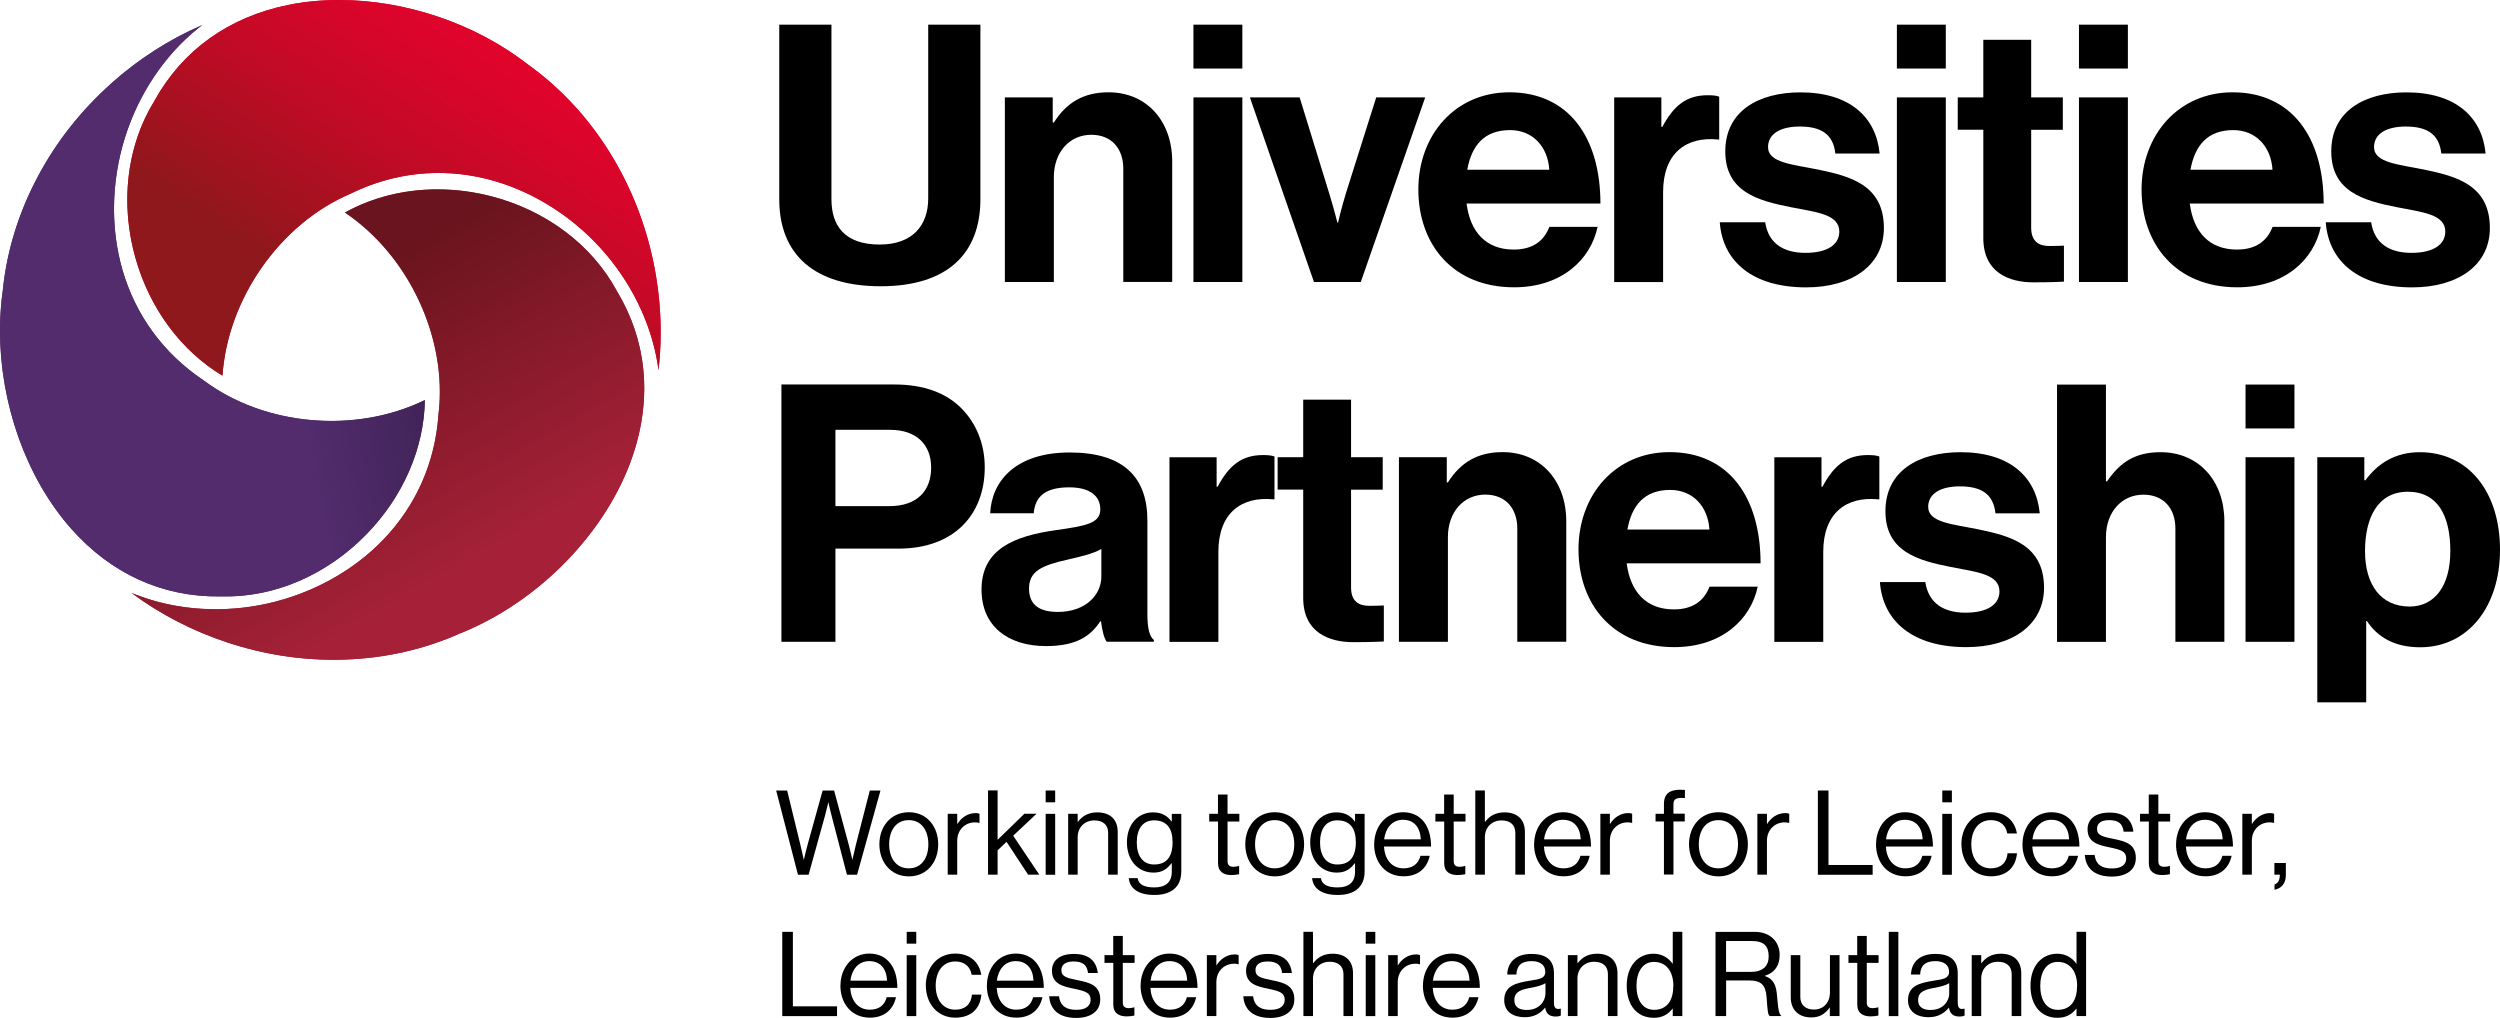
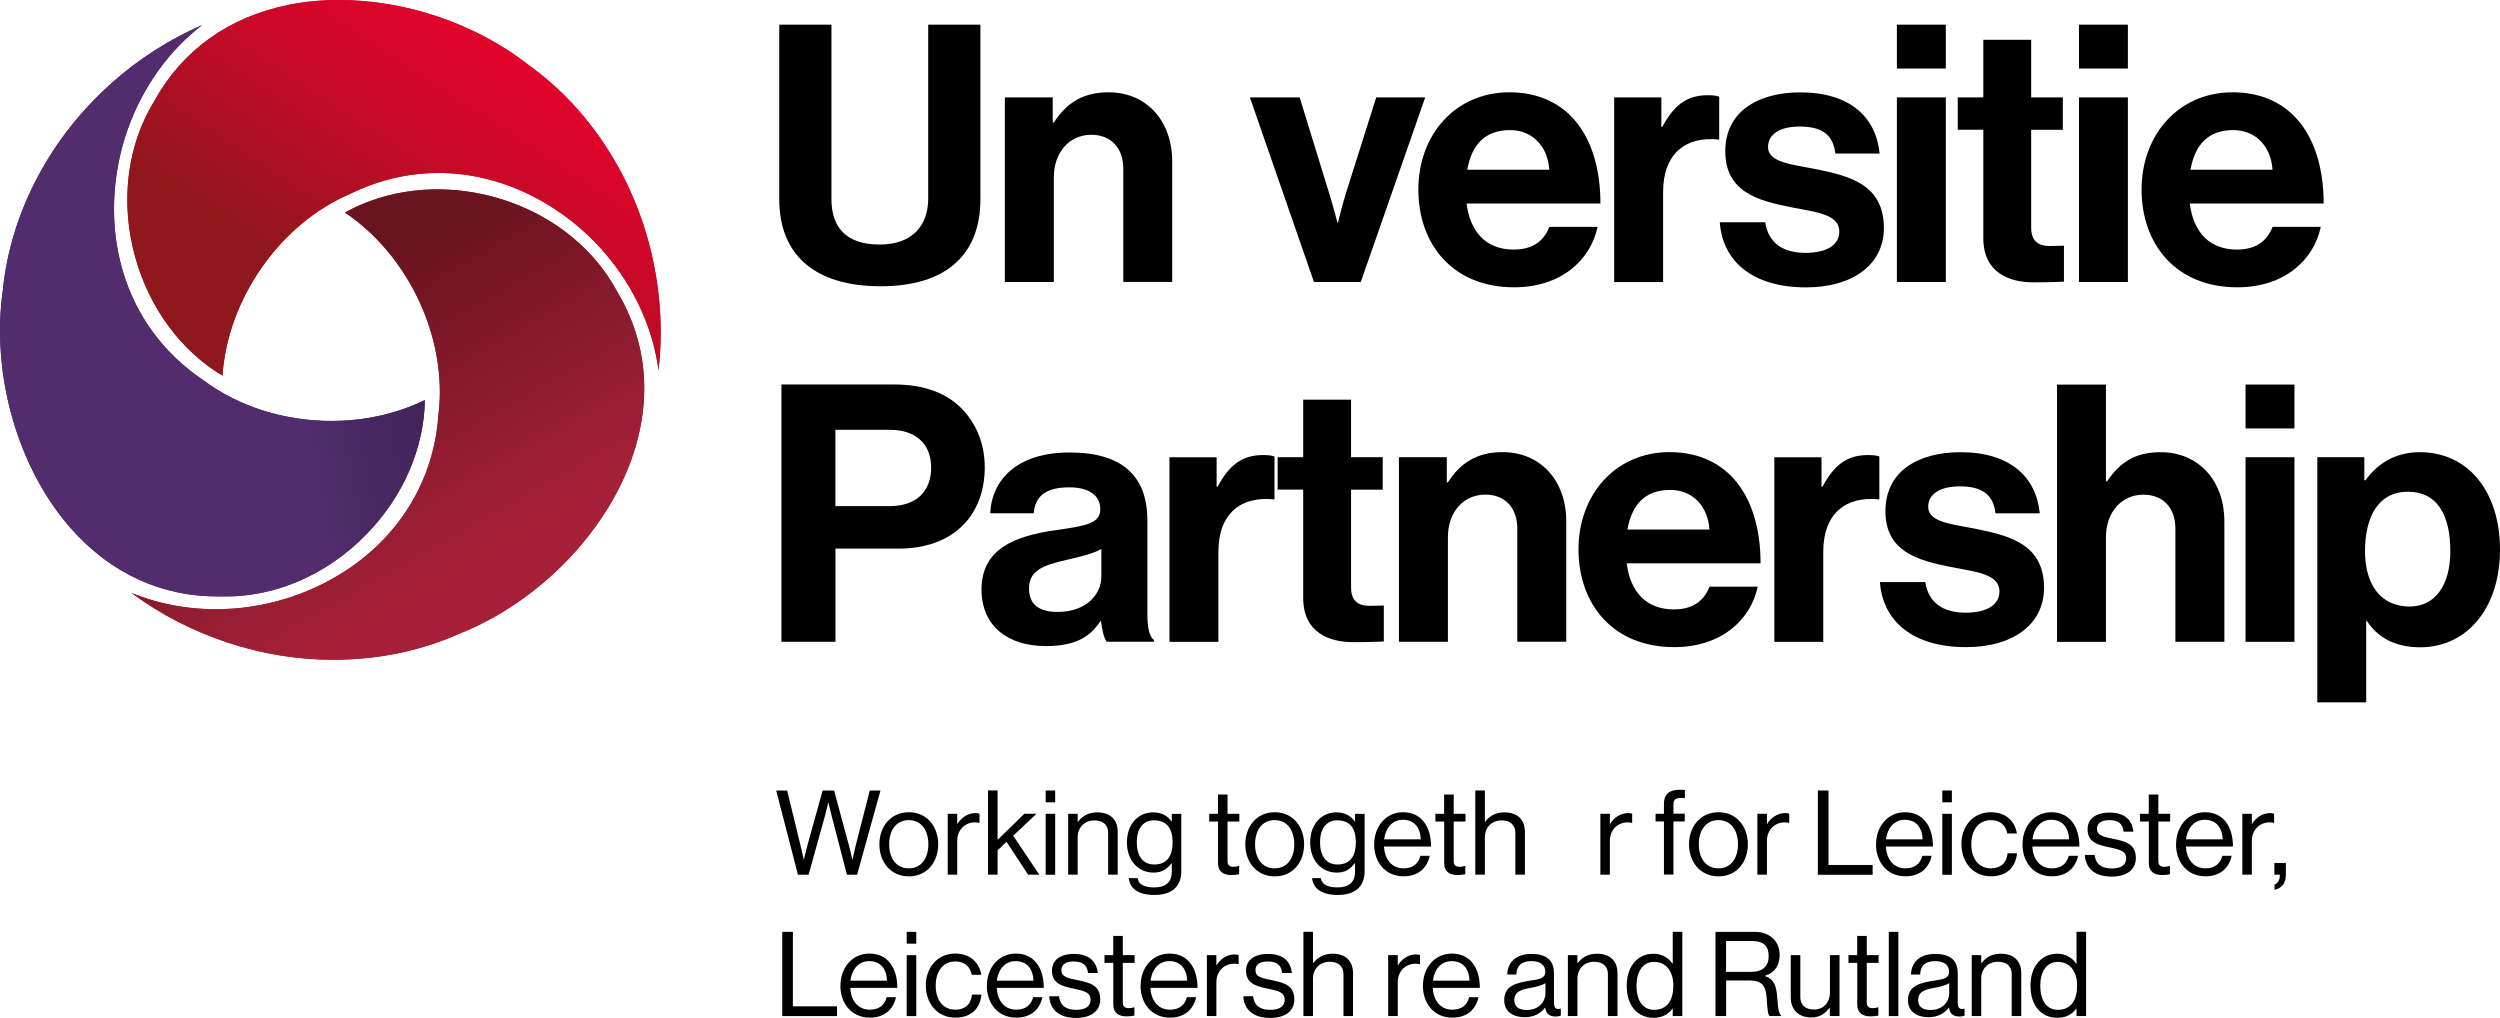
<svg xmlns="http://www.w3.org/2000/svg" id="uuid-6b689cde-174f-4de6-9404-8167f548675d" viewBox="0 0 357.81 145.67">
  <defs>
    <style>.uuid-2cdc3fb8-ed51-465e-aac8-6bdd9101c0a5{fill:none;}.uuid-f6f67d21-c6a7-4505-9dba-51b2d9e9b6a5{clip-path:url(#uuid-9d19bc71-f48c-4c11-abff-b9ca85ec2da8);}.uuid-7f35f2bf-d280-412f-9667-049ba4598e6c{fill:url(#uuid-b04e648a-6c54-4840-9e07-bd16865595e0);}.uuid-b11fb600-7f55-42d2-84a8-e92ea6ada494{clip-path:url(#uuid-67da2a6a-b0c2-49e2-b36d-df206616d1fc);}.uuid-5a8b43d1-a52c-43ea-aacd-1826568eb997{fill:#a82137;}.uuid-9e0a3f55-1967-409f-9eb4-139da097af53{fill:#e3032c;}.uuid-325d3850-1601-4e6a-b338-24daa4ccf7f5{fill:#522c6d;}.uuid-54f53ac5-93d6-4a38-bed7-d8072460a6bd{fill:url(#uuid-800b3fae-347a-481c-8fbc-f932c422d286);}.uuid-97d82d6e-a638-473d-afde-478217b645fd{clip-path:url(#uuid-0c814c1c-ccd2-4c59-9ccd-97054236854f);}.uuid-c168984d-77e6-474d-aa7b-9f52e53f8e45{fill:url(#uuid-0749cf58-b27e-4591-8aa8-396288a8fc47);}</style>
    <clipPath id="uuid-67da2a6a-b0c2-49e2-b36d-df206616d1fc">
      <path class="uuid-2cdc3fb8-ed51-465e-aac8-6bdd9101c0a5" d="m41.25.71c-8.51,1.73-15.13,6.47-19.15,13.73l-.02.04c-2.55,4.14-3.86,9.03-3.86,14.1,0,2.75.38,5.55,1.16,8.32,2.04,7.26,6.54,13.32,12.46,16.87.75-11,8.23-21.75,18.34-26.05,4.01-1.97,8.27-2.96,12.58-2.96,2.3,0,4.62.28,6.91.86,6,1.49,11.74,4.95,16.15,9.75,4.4,4.78,7.35,10.75,8.31,16.8.04.27.08.55.12.83.21-1.8.31-3.61.31-5.43,0-3.35-.35-6.71-1.04-10.05-1.18-5.64-3.28-10.92-6.27-15.71-3.08-4.95-6.96-9.14-11.53-12.45l-.03-.02C68.08,3.36,58.01,0,48.53,0c-2.49,0-4.93.23-7.29.71" />
    </clipPath>
    <linearGradient id="uuid-b04e648a-6c54-4840-9e07-bd16865595e0" x1="3540.83" y1="-4820.11" x2="3543.02" y2="-4820.11" gradientTransform="translate(-73435.18 -99967.45) scale(20.75 -20.75)" gradientUnits="userSpaceOnUse">
      <stop offset="0" stop-color="#8e181b" />
      <stop offset=".09" stop-color="#98151d" />
      <stop offset=".49" stop-color="#c00b25" />
      <stop offset=".81" stop-color="#d9052a" />
      <stop offset="1" stop-color="#e3032c" />
    </linearGradient>
    <clipPath id="uuid-9d19bc71-f48c-4c11-abff-b9ca85ec2da8">
      <path class="uuid-2cdc3fb8-ed51-465e-aac8-6bdd9101c0a5" d="m15.9,11.97c-4.29,3.83-7.82,8.3-10.47,13.28C2.68,30.4.99,35.85.41,41.46v.04C.13,43.41,0,45.36,0,47.31c0,10.4,3.73,21.05,10.16,28.33,5.63,6.37,12.86,9.72,20.93,9.72.18,0,.35,0,.53,0h.05c.23,0,.45,0,.68,0,7.27,0,14.55-3.21,20.08-8.88,5.27-5.4,8.27-12.32,8.38-19.23-4.09,2.01-8.73,2.99-13.38,2.99-6.59,0-13.21-1.98-18.35-5.85-5.69-3.82-9.69-9.29-11.57-15.83-.79-2.76-1.19-5.69-1.19-8.65,0-3.41.52-6.88,1.56-10.21,1.94-6.2,5.63-11.74,10.4-15.6.22-.17.43-.35.66-.52-4.73,2.05-9.11,4.86-13.04,8.37" />
    </clipPath>
    <linearGradient id="uuid-0749cf58-b27e-4591-8aa8-396288a8fc47" x1="4155.74" y1="-4553.15" x2="4157.92" y2="-4553.15" gradientTransform="translate(68063.37 74552.46) rotate(-180) scale(16.36 -16.36)" gradientUnits="userSpaceOnUse">
      <stop offset="0" stop-color="#2d193f" />
      <stop offset=".53" stop-color="#422459" />
      <stop offset="1" stop-color="#522c6d" />
    </linearGradient>
    <clipPath id="uuid-0c814c1c-ccd2-4c59-9ccd-97054236854f">
      <path class="uuid-2cdc3fb8-ed51-465e-aac8-6bdd9101c0a5" d="m49.36,30.42c8.24,5.53,13.57,15.7,13.59,25.63,0,1.1-.06,2.19-.2,3.28-.46,6.84-3.2,13.04-7.92,17.94-4.29,4.45-10.16,7.69-16.53,9.11-2.45.55-4.95.82-7.43.82-3.92,0-7.77-.68-11.27-2.03-.26-.1-.52-.2-.78-.31,4.14,3.07,8.77,5.46,13.77,7.11,4.96,1.63,10.05,2.46,15.16,2.46.53,0,1.05,0,1.57-.03,5.83-.19,11.4-1.46,16.55-3.76h.04c11.33-4.57,21.02-14.59,24.69-25.53,1.08-3.22,1.61-6.41,1.61-9.54,0-4.88-1.32-9.58-3.92-13.91l-.03-.04c-3.56-6.59-10.15-11.53-18.06-13.55-2.54-.65-5.09-.96-7.6-.96-4.73,0-9.29,1.13-13.24,3.32" />
    </clipPath>
    <linearGradient id="uuid-800b3fae-347a-481c-8fbc-f932c422d286" x1="3996.22" y1="-5126.41" x2="3998.4" y2="-5126.41" gradientTransform="translate(105135.48 -81882.31) rotate(90) scale(20.5 -20.5)" gradientUnits="userSpaceOnUse">
      <stop offset="0" stop-color="#69141e" />
      <stop offset=".42" stop-color="#841929" />
      <stop offset="1" stop-color="#a62137" />
    </linearGradient>
  </defs>
  <g id="uuid-08850107-86a1-40f8-96e1-626102f0f924">
    <g>
      <g>
        <path d="m111.07,113.14h1.59l1.91,7.84c.2.81.46,2.04.46,2.04h.03s.29-1.28.51-2.07l2.17-7.81h1.64l2.11,7.81c.22.81.49,2.07.49,2.07h.03s.29-1.3.47-2.04l2.01-7.84h1.53l-3.35,12.06h-1.45l-2.21-8.5c-.19-.71-.44-1.84-.44-1.84h-.03s-.25,1.13-.45,1.84l-2.36,8.5h-1.52l-3.12-12.06Z" />
        <path d="m125.86,120.84c0-2.53,1.62-4.59,4.22-4.59s4.2,2.06,4.2,4.59-1.59,4.59-4.2,4.59-4.22-2.06-4.22-4.59Zm7.01,0c0-1.92-.94-3.46-2.8-3.46s-2.81,1.53-2.81,3.46.96,3.44,2.81,3.44,2.8-1.52,2.8-3.44Z" />
        <path d="m137,117.92h.03c.52-.84,1.43-1.55,2.6-1.55.25,0,.39.03.56.1v1.31h-.05c-.2-.07-.34-.08-.61-.08-1.35,0-2.53,1.01-2.53,2.65v4.84h-1.36v-8.72h1.36v1.45Z" />
        <path d="m144.06,120.49l-1.28,1.21v3.49h-1.37v-12.06h1.37v7.07l3.83-3.73h1.74l-3.34,3.14,3.74,5.58h-1.6l-3.09-4.7Z" />
        <path d="m149.66,113.14h1.36v1.69h-1.36v-1.69Zm0,3.34h1.36v8.72h-1.36v-8.72Z" />
        <path d="m154.25,117.62h.03c.62-.83,1.5-1.35,2.76-1.35,1.82,0,2.93.99,2.93,2.8v6.12h-1.37v-6c0-1.13-.74-1.77-1.97-1.77-1.38,0-2.39.98-2.39,2.41v5.36h-1.36v-8.72h1.36v1.15Z" />
        <path d="m161.56,125.68h1.26c.14.96,1.04,1.33,2.39,1.33,1.6,0,2.5-.73,2.5-2.24v-1.23h-.03c-.64.83-1.33,1.35-2.58,1.35-2.26,0-3.81-1.8-3.81-4.32,0-2.71,1.7-4.3,3.73-4.3,1.26,0,2.07.49,2.66,1.32h.03v-1.11h1.36v8.24c0,2.29-1.52,3.37-3.83,3.37s-3.54-.91-3.69-2.41Zm6.26-5.18c0-1.91-.81-3.09-2.66-3.09-1.64,0-2.46,1.28-2.46,3.17s.86,3.15,2.48,3.15c2.01,0,2.65-1.4,2.65-3.24Z" />
        <path d="m173.06,116.47h1.26v-2.75h1.37v2.75h1.69v1.11h-1.69v5.67c0,.61.32.81.88.81.27,0,.57-.07.73-.12h.05v1.18c-.32.07-.69.12-1.1.12-1.11,0-1.92-.46-1.92-1.69v-5.97h-1.26v-1.11Z" />
        <path d="m178.23,120.84c0-2.53,1.62-4.59,4.22-4.59s4.2,2.06,4.2,4.59-1.59,4.59-4.2,4.59-4.22-2.06-4.22-4.59Zm7.01,0c0-1.92-.94-3.46-2.8-3.46s-2.81,1.53-2.81,3.46.96,3.44,2.81,3.44,2.8-1.52,2.8-3.44Z" />
        <path d="m187.79,125.68h1.26c.14.96,1.04,1.33,2.39,1.33,1.6,0,2.5-.73,2.5-2.24v-1.23h-.03c-.64.83-1.33,1.35-2.58,1.35-2.26,0-3.81-1.8-3.81-4.32,0-2.71,1.7-4.3,3.73-4.3,1.26,0,2.07.49,2.66,1.32h.03v-1.11h1.37v8.24c0,2.29-1.52,3.37-3.83,3.37s-3.54-.91-3.69-2.41Zm6.26-5.18c0-1.91-.81-3.09-2.66-3.09-1.64,0-2.46,1.28-2.46,3.17s.86,3.15,2.48,3.15c2.01,0,2.65-1.4,2.65-3.24Z" />
        <path d="m196.68,120.84c0-2.53,1.65-4.59,4.13-4.59,2.61,0,4.01,2.02,4.01,4.91h-6.74c.1,1.77,1.06,3.12,2.81,3.12,1.26,0,2.11-.61,2.41-1.79h1.33c-.41,1.87-1.77,2.93-3.74,2.93-2.66,0-4.22-2.06-4.22-4.59Zm1.43-.71h5.24c-.08-1.74-.98-2.8-2.55-2.8s-2.5,1.21-2.7,2.8Z" />
        <path d="m205.43,116.47h1.26v-2.75h1.37v2.75h1.69v1.11h-1.69v5.67c0,.61.32.81.88.81.27,0,.57-.07.73-.12h.05v1.18c-.32.07-.69.12-1.1.12-1.11,0-1.92-.46-1.92-1.69v-5.97h-1.26v-1.11Z" />
        <path d="m212.53,117.62h.03c.62-.83,1.5-1.35,2.76-1.35,1.82,0,2.93.99,2.93,2.8v6.12h-1.37v-6c0-1.13-.74-1.77-1.97-1.77-1.38,0-2.39.98-2.39,2.41v5.36h-1.37v-12.06h1.37v4.48Z" />
-         <path d="m219.57,120.84c0-2.53,1.65-4.59,4.13-4.59,2.61,0,4.01,2.02,4.01,4.91h-6.74c.1,1.77,1.06,3.12,2.81,3.12,1.26,0,2.11-.61,2.41-1.79h1.33c-.41,1.87-1.77,2.93-3.74,2.93-2.66,0-4.22-2.06-4.22-4.59Zm1.43-.71h5.24c-.08-1.74-.98-2.8-2.55-2.8s-2.5,1.21-2.7,2.8Z" />
        <path d="m230.41,117.92h.03c.52-.84,1.43-1.55,2.6-1.55.25,0,.39.03.56.1v1.31h-.05c-.2-.07-.34-.08-.61-.08-1.35,0-2.53,1.01-2.53,2.65v4.84h-1.36v-8.72h1.36v1.45Z" />
        <path d="m236.95,116.47h1.2v-1.4c0-1.5.86-2.04,2.31-2.04.29,0,.51.02.69.03v1.16c-.24-.02-.3-.02-.44-.02-.88,0-1.2.22-1.2.93v1.33h1.62v1.11h-1.62v7.6h-1.36v-7.6h-1.2v-1.11Z" />
        <path d="m241.74,120.84c0-2.53,1.62-4.59,4.22-4.59s4.2,2.06,4.2,4.59-1.59,4.59-4.2,4.59-4.22-2.06-4.22-4.59Zm7.01,0c0-1.92-.94-3.46-2.8-3.46s-2.81,1.53-2.81,3.46.96,3.44,2.81,3.44,2.8-1.52,2.8-3.44Z" />
        <path d="m252.89,117.92h.03c.52-.84,1.43-1.55,2.6-1.55.25,0,.39.03.56.1v1.31h-.05c-.2-.07-.34-.08-.61-.08-1.35,0-2.53,1.01-2.53,2.65v4.84h-1.37v-8.72h1.37v1.45Z" />
        <path d="m260.18,113.14h1.52v10.66h6.32v1.4h-7.84v-12.06Z" />
        <path d="m268.51,120.84c0-2.53,1.65-4.59,4.13-4.59,2.61,0,4.01,2.02,4.01,4.91h-6.74c.1,1.77,1.06,3.12,2.81,3.12,1.26,0,2.11-.61,2.41-1.79h1.33c-.41,1.87-1.77,2.93-3.74,2.93-2.66,0-4.22-2.06-4.22-4.59Zm1.43-.71h5.24c-.08-1.74-.98-2.8-2.55-2.8s-2.5,1.21-2.7,2.8Z" />
        <path d="m277.99,113.14h1.37v1.69h-1.37v-1.69Zm0,3.34h1.37v8.72h-1.37v-8.72Z" />
        <path d="m280.72,120.84c0-2.53,1.62-4.59,4.22-4.59,2.06,0,3.42,1.18,3.73,3.04h-1.38c-.2-1.18-1.03-1.91-2.34-1.91-1.85,0-2.81,1.53-2.81,3.46s.96,3.44,2.81,3.44c1.42,0,2.26-.81,2.38-2.16h1.35c-.19,2.09-1.55,3.3-3.73,3.3-2.6,0-4.22-2.06-4.22-4.59Z" />
        <path d="m289.47,120.84c0-2.53,1.65-4.59,4.13-4.59,2.61,0,4.01,2.02,4.01,4.91h-6.74c.1,1.77,1.06,3.12,2.81,3.12,1.26,0,2.11-.61,2.41-1.79h1.33c-.41,1.87-1.77,2.93-3.74,2.93-2.66,0-4.22-2.06-4.22-4.59Zm1.43-.71h5.24c-.08-1.74-.98-2.8-2.55-2.8s-2.5,1.21-2.7,2.8Z" />
        <path d="m298.39,122.36h1.4c.19,1.52,1.2,1.94,2.5,1.94,1.43,0,2.02-.62,2.02-1.43,0-.98-.67-1.23-2.28-1.57-1.72-.35-3.25-.71-3.25-2.61,0-1.45,1.11-2.39,3.14-2.39,2.16,0,3.22,1.03,3.42,2.73h-1.4c-.13-1.15-.76-1.65-2.06-1.65s-1.75.56-1.75,1.25c0,.94.84,1.13,2.34,1.43,1.75.35,3.22.74,3.22,2.75,0,1.75-1.43,2.65-3.44,2.65-2.39,0-3.73-1.13-3.86-3.08Z" />
        <path d="m306.28,116.47h1.26v-2.75h1.37v2.75h1.69v1.11h-1.69v5.67c0,.61.32.81.88.81.27,0,.57-.07.73-.12h.05v1.18c-.32.07-.69.12-1.1.12-1.11,0-1.92-.46-1.92-1.69v-5.97h-1.26v-1.11Z" />
        <path d="m311.45,120.84c0-2.53,1.65-4.59,4.13-4.59,2.61,0,4.01,2.02,4.01,4.91h-6.74c.1,1.77,1.06,3.12,2.81,3.12,1.26,0,2.11-.61,2.41-1.79h1.33c-.41,1.87-1.77,2.93-3.74,2.93-2.66,0-4.22-2.06-4.22-4.59Zm1.43-.71h5.24c-.08-1.74-.98-2.8-2.55-2.8s-2.5,1.21-2.7,2.8Z" />
        <path d="m322.29,117.92h.03c.52-.84,1.43-1.55,2.6-1.55.25,0,.39.03.56.1v1.31h-.05c-.2-.07-.34-.08-.61-.08-1.35,0-2.53,1.01-2.53,2.65v4.84h-1.36v-8.72h1.36v1.45Z" />
        <path d="m325.54,126.59c.37-.13.76-.45.76-1.4h-.78v-1.67h1.64v1.72c0,1.23-.66,1.92-1.62,2.11v-.76Z" />
      </g>
      <g>
        <path d="m111.96,133.37h1.52v10.66h6.32v1.4h-7.84v-12.06Z" />
        <path d="m120.29,141.07c0-2.53,1.65-4.59,4.13-4.59,2.61,0,4.01,2.02,4.01,4.91h-6.74c.1,1.77,1.06,3.12,2.81,3.12,1.26,0,2.11-.61,2.41-1.79h1.33c-.41,1.87-1.77,2.93-3.74,2.93-2.66,0-4.22-2.06-4.22-4.59Zm1.43-.71h5.24c-.08-1.74-.98-2.8-2.55-2.8s-2.5,1.21-2.7,2.8Z" />
        <path d="m129.77,133.37h1.37v1.69h-1.37v-1.69Zm0,3.34h1.37v8.72h-1.37v-8.72Z" />
        <path d="m132.5,141.07c0-2.53,1.62-4.59,4.22-4.59,2.06,0,3.42,1.18,3.73,3.04h-1.38c-.2-1.18-1.03-1.91-2.34-1.91-1.85,0-2.81,1.53-2.81,3.46s.96,3.44,2.81,3.44c1.42,0,2.26-.81,2.38-2.16h1.35c-.19,2.09-1.55,3.3-3.73,3.3-2.6,0-4.22-2.06-4.22-4.59Z" />
        <path d="m141.25,141.07c0-2.53,1.65-4.59,4.13-4.59,2.61,0,4.01,2.02,4.01,4.91h-6.74c.1,1.77,1.06,3.12,2.81,3.12,1.26,0,2.11-.61,2.41-1.79h1.33c-.41,1.87-1.77,2.93-3.74,2.93-2.66,0-4.22-2.06-4.22-4.59Zm1.43-.71h5.24c-.08-1.74-.98-2.8-2.55-2.8s-2.5,1.21-2.7,2.8Z" />
        <path d="m150.17,142.59h1.4c.19,1.52,1.2,1.94,2.5,1.94,1.43,0,2.02-.62,2.02-1.43,0-.98-.67-1.23-2.28-1.57-1.72-.35-3.25-.71-3.25-2.61,0-1.45,1.11-2.39,3.14-2.39,2.16,0,3.22,1.03,3.42,2.73h-1.4c-.13-1.15-.76-1.65-2.06-1.65s-1.75.56-1.75,1.25c0,.94.84,1.13,2.34,1.43,1.75.35,3.22.74,3.22,2.75,0,1.75-1.43,2.65-3.44,2.65-2.39,0-3.73-1.13-3.86-3.08Z" />
        <path d="m158.07,136.7h1.26v-2.75h1.37v2.75h1.69v1.11h-1.69v5.67c0,.61.32.81.88.81.27,0,.57-.07.73-.12h.05v1.18c-.32.07-.69.12-1.1.12-1.11,0-1.92-.46-1.92-1.69v-5.97h-1.26v-1.11Z" />
        <path d="m163.25,141.07c0-2.53,1.65-4.59,4.13-4.59,2.61,0,4.01,2.02,4.01,4.91h-6.74c.1,1.77,1.06,3.12,2.81,3.12,1.26,0,2.11-.61,2.41-1.79h1.33c-.41,1.87-1.77,2.93-3.74,2.93-2.66,0-4.22-2.06-4.22-4.59Zm1.43-.71h5.24c-.08-1.74-.98-2.8-2.55-2.8s-2.5,1.21-2.7,2.8Z" />
        <path d="m174.09,138.15h.03c.52-.84,1.43-1.55,2.6-1.55.25,0,.39.03.56.1v1.31h-.05c-.2-.07-.34-.08-.61-.08-1.35,0-2.53,1.01-2.53,2.65v4.84h-1.36v-8.72h1.36v1.45Z" />
        <path d="m177.95,142.59h1.4c.19,1.52,1.2,1.94,2.5,1.94,1.43,0,2.02-.62,2.02-1.43,0-.98-.67-1.23-2.28-1.57-1.72-.35-3.25-.71-3.25-2.61,0-1.45,1.11-2.39,3.14-2.39,2.16,0,3.22,1.03,3.42,2.73h-1.4c-.13-1.15-.76-1.65-2.06-1.65s-1.75.56-1.75,1.25c0,.94.84,1.13,2.34,1.43,1.75.35,3.22.74,3.22,2.75,0,1.75-1.43,2.65-3.44,2.65-2.39,0-3.73-1.13-3.86-3.08Z" />
        <path d="m187.93,137.85h.03c.62-.83,1.5-1.35,2.76-1.35,1.82,0,2.93.99,2.93,2.8v6.12h-1.37v-6c0-1.13-.74-1.77-1.97-1.77-1.38,0-2.39.98-2.39,2.41v5.36h-1.37v-12.06h1.37v4.48Z" />
-         <path d="m195.47,133.37h1.37v1.69h-1.37v-1.69Zm0,3.34h1.37v8.72h-1.37v-8.72Z" />
        <path d="m200.05,138.15h.03c.52-.84,1.43-1.55,2.6-1.55.25,0,.39.03.56.1v1.31h-.05c-.2-.07-.34-.08-.61-.08-1.35,0-2.53,1.01-2.53,2.65v4.84h-1.37v-8.72h1.37v1.45Z" />
        <path d="m203.66,141.07c0-2.53,1.65-4.59,4.13-4.59,2.61,0,4.01,2.02,4.01,4.91h-6.74c.1,1.77,1.06,3.12,2.81,3.12,1.26,0,2.11-.61,2.41-1.79h1.33c-.41,1.87-1.77,2.93-3.74,2.93-2.66,0-4.22-2.06-4.22-4.59Zm1.43-.71h5.24c-.08-1.74-.98-2.8-2.55-2.8s-2.5,1.21-2.7,2.8Z" />
        <path d="m221.16,144.21h-.02c-.52.67-1.42,1.38-2.9,1.38-1.65,0-2.95-.78-2.95-2.43,0-2.06,1.62-2.48,3.79-2.82,1.23-.19,2.09-.3,2.09-1.25s-.71-1.53-1.96-1.53c-1.42,0-2.13.61-2.18,1.92h-1.31c.05-1.69,1.16-2.95,3.47-2.95,1.85,0,3.22.69,3.22,2.76v4.15c0,.71.17,1.1.93.93h.05v.99c-.17.07-.39.13-.74.13-.89,0-1.37-.4-1.5-1.3Zm.03-2.01v-1.48c-.46.29-1.25.51-1.99.64-1.37.25-2.46.49-2.46,1.77,0,1.16.91,1.42,1.8,1.42,1.82,0,2.65-1.33,2.65-2.34Z" />
        <path d="m225.78,137.85h.03c.62-.83,1.5-1.35,2.76-1.35,1.82,0,2.93.99,2.93,2.8v6.12h-1.37v-6c0-1.13-.74-1.77-1.97-1.77-1.38,0-2.39.98-2.39,2.41v5.36h-1.37v-8.72h1.37v1.15Z" />
        <path d="m232.82,141.09c0-2.9,1.67-4.59,3.83-4.59,1.23,0,2.17.61,2.73,1.43h.03v-4.57h1.37v12.06h-1.37v-1.06h-.03c-.66.84-1.47,1.31-2.7,1.31-2.38,0-3.86-1.79-3.86-4.59Zm6.68.02c0-2.02-.98-3.44-2.78-3.44-1.65,0-2.5,1.48-2.5,3.44s.84,3.42,2.51,3.42c1.94,0,2.76-1.45,2.76-3.42Z" />
        <path d="m245.52,133.37h5.63c2.12,0,3.56,1.33,3.56,3.3,0,1.47-.64,2.51-2.09,2.98v.05c1.23.44,1.62,1.28,1.74,3.07.14,1.94.34,2.43.56,2.58v.07h-1.64c-.25-.22-.3-.67-.44-2.7-.12-1.77-.83-2.39-2.44-2.39h-3.35v5.09h-1.52v-12.06Zm1.52,5.73h3.57c1.69,0,2.53-.84,2.53-2.21,0-1.47-.67-2.21-2.44-2.21h-3.66v4.42Z" />
        <path d="m261.89,145.42v-1.2h-.03c-.62.84-1.36,1.4-2.63,1.4-1.79,0-2.93-1.08-2.93-2.88v-6.04h1.37v6c0,1.13.73,1.79,1.96,1.79,1.38,0,2.28-1.04,2.28-2.43v-5.36h1.37v8.72h-1.37Z" />
        <path d="m264.55,136.7h1.26v-2.75h1.37v2.75h1.69v1.11h-1.69v5.67c0,.61.32.81.88.81.27,0,.57-.07.73-.12h.05v1.18c-.32.07-.69.12-1.1.12-1.11,0-1.92-.46-1.92-1.69v-5.97h-1.26v-1.11Z" />
        <path d="m270.33,133.37h1.37v12.06h-1.37v-12.06Z" />
        <path d="m278.95,144.21h-.02c-.52.67-1.42,1.38-2.9,1.38-1.65,0-2.95-.78-2.95-2.43,0-2.06,1.62-2.48,3.79-2.82,1.23-.19,2.09-.3,2.09-1.25s-.71-1.53-1.96-1.53c-1.42,0-2.13.61-2.18,1.92h-1.31c.05-1.69,1.16-2.95,3.47-2.95,1.85,0,3.22.69,3.22,2.76v4.15c0,.71.17,1.1.93.93h.05v.99c-.17.07-.39.13-.74.13-.89,0-1.37-.4-1.5-1.3Zm.03-2.01v-1.48c-.46.29-1.25.51-1.99.64-1.37.25-2.46.49-2.46,1.77,0,1.16.91,1.42,1.8,1.42,1.82,0,2.65-1.33,2.65-2.34Z" />
        <path d="m283.57,137.85h.03c.62-.83,1.5-1.35,2.76-1.35,1.82,0,2.93.99,2.93,2.8v6.12h-1.37v-6c0-1.13-.74-1.77-1.97-1.77-1.38,0-2.39.98-2.39,2.41v5.36h-1.36v-8.72h1.36v1.15Z" />
        <path d="m290.61,141.09c0-2.9,1.67-4.59,3.83-4.59,1.23,0,2.17.61,2.73,1.43h.03v-4.57h1.37v12.06h-1.37v-1.06h-.03c-.66.84-1.47,1.31-2.7,1.31-2.38,0-3.86-1.79-3.86-4.59Zm6.68.02c0-2.02-.98-3.44-2.78-3.44-1.65,0-2.5,1.48-2.5,3.44s.84,3.42,2.51,3.42c1.94,0,2.76-1.45,2.76-3.42Z" />
      </g>
      <g>
        <path d="m111.53,28.51V3.53h7.47v24.98c0,3.81,1.9,6.49,6.9,6.49,4.74,0,6.95-2.78,6.95-6.59V3.53h7.47v24.98c0,7.88-4.84,12.46-14.27,12.46s-14.52-4.48-14.52-12.46" />
        <path d="m150.67,17.54h.16c1.8-2.83,4.22-4.33,7.83-4.33,5.46,0,9.11,4.12,9.11,9.89v17.25h-7v-16.22c0-2.83-1.65-4.84-4.58-4.84-3.09,0-5.36,2.47-5.36,6.08v14.99h-7.01V13.94h6.85v3.61Z" />
      </g>
-       <path d="m170.81,13.94h7v26.42h-7V13.94Zm0-10.41h7v6.28h-7V3.53Z" />
      <g>
        <path d="m178.9,13.94h7.11l4.22,13.7c.77,2.52,1.18,4.22,1.18,4.22h.1s.36-1.7,1.13-4.22l4.33-13.7h7.01l-9.22,26.42h-6.7l-9.17-26.42Z" />
        <path d="m210,24.29h11.74c-.21-3.35-2.42-5.67-5.61-5.67-3.71,0-5.51,2.22-6.13,5.67m-7,2.83c0-7.83,5.3-13.91,13.03-13.91,8.5,0,13.03,6.49,13.03,15.92h-19.16c.52,4.07,2.78,6.59,6.75,6.59,2.73,0,4.33-1.24,5.1-3.25h6.9c-.98,4.69-5.15,8.65-11.95,8.65-8.76,0-13.7-6.13-13.7-14.01" />
        <path d="m237.76,18.16h.16c1.6-2.99,3.4-4.53,6.49-4.53.77,0,1.24.05,1.65.21v6.13h-.15c-4.59-.47-7.88,1.96-7.88,7.52v12.88h-7V13.94h6.75v4.22Z" />
        <path d="m246.15,31.81h6.49c.46,3.04,2.63,4.38,5.77,4.38s4.84-1.19,4.84-3.04c0-2.52-3.35-2.78-6.95-3.5-4.74-.93-9.37-2.22-9.37-7.98s4.74-8.45,10.76-8.45c6.95,0,10.82,3.45,11.33,8.75h-6.34c-.31-2.83-2.11-3.86-5.1-3.86-2.73,0-4.53,1.03-4.53,2.94,0,2.26,3.5,2.47,7.26,3.24,4.43.93,9.32,2.16,9.32,8.34,0,5.3-4.53,8.5-11.13,8.5-7.67,0-11.95-3.71-12.36-9.32" />
      </g>
      <path d="m271.49,13.94h7v26.42h-7V13.94Zm0-10.41h7v6.28h-7V3.53Z" />
      <path d="m280.2,13.94h3.66V5.7h6.85v8.24h4.53v4.64h-4.53v14.01c0,1.96,1.08,2.62,2.63,2.62.88,0,2.06-.05,2.06-.05v5.15s-1.6.1-4.38.1c-3.4,0-7.16-1.34-7.16-6.34v-15.5h-3.66v-4.64Z" />
-       <path d="m297.55,13.94h7v26.42h-7V13.94Zm0-10.41h7v6.28h-7V3.53Z" />
+       <path d="m297.55,13.94h7v26.42h-7V13.94Zm0-10.41h7v6.28h-7Z" />
      <g>
        <path d="m313.51,24.29h11.74c-.21-3.35-2.42-5.67-5.61-5.67-3.71,0-5.51,2.22-6.13,5.67m-7,2.83c0-7.83,5.3-13.91,13.03-13.91,8.5,0,13.03,6.49,13.03,15.92h-19.16c.52,4.07,2.78,6.59,6.75,6.59,2.73,0,4.33-1.24,5.1-3.25h6.9c-.98,4.69-5.15,8.65-11.95,8.65-8.76,0-13.7-6.13-13.7-14.01" />
-         <path d="m332.88,31.81h6.49c.46,3.04,2.63,4.38,5.77,4.38s4.84-1.19,4.84-3.04c0-2.52-3.35-2.78-6.95-3.5-4.74-.93-9.37-2.22-9.37-7.98s4.74-8.45,10.76-8.45c6.95,0,10.82,3.45,11.33,8.75h-6.34c-.31-2.83-2.11-3.86-5.1-3.86-2.73,0-4.53,1.03-4.53,2.94,0,2.26,3.5,2.47,7.26,3.24,4.43.93,9.32,2.16,9.32,8.34,0,5.3-4.53,8.5-11.13,8.5-7.67,0-11.95-3.71-12.36-9.32" />
        <path d="m119.57,72.44h7.73c3.91,0,5.97-2.16,5.97-5.51s-2.16-5.41-5.87-5.41h-7.83v10.92Zm-7.73-17.41h16.17c4.27,0,7.47,1.24,9.63,3.45,2.06,2.11,3.3,5,3.3,8.4,0,6.95-4.58,11.64-12.31,11.64h-9.06v13.34h-7.73v-36.82Z" />
        <path d="m157.63,82.54v-3.97c-1.24.72-3.14,1.13-4.89,1.54-3.66.82-5.46,1.65-5.46,4.12s1.65,3.35,4.12,3.35c4.02,0,6.23-2.47,6.23-5.05m-.05,6.39h-.1c-1.34,2.01-3.25,3.55-7.78,3.55-5.41,0-9.22-2.83-9.22-8.09,0-5.82,4.74-7.67,10.61-8.5,4.38-.62,6.39-.98,6.39-2.99,0-1.9-1.49-3.14-4.43-3.14-3.3,0-4.89,1.19-5.1,3.71h-6.23c.21-4.63,3.66-8.7,11.38-8.7s11.12,3.55,11.12,9.73v13.44c0,2.01.31,3.19.93,3.66v.26h-6.75c-.41-.52-.67-1.75-.82-2.94" />
        <path d="m174.11,69.66h.16c1.6-2.99,3.4-4.53,6.49-4.53.77,0,1.24.05,1.65.21v6.13h-.15c-4.59-.46-7.88,1.96-7.88,7.52v12.88h-7v-26.42h6.75v4.22Z" />
        <path d="m182.86,65.44h3.66v-8.24h6.85v8.24h4.53v4.64h-4.53v14.01c0,1.96,1.08,2.62,2.63,2.62.88,0,2.06-.05,2.06-.05v5.15s-1.6.1-4.38.1c-3.4,0-7.16-1.34-7.16-6.34v-15.5h-3.66v-4.64Z" />
        <path d="m207.07,69.04h.16c1.8-2.83,4.22-4.33,7.83-4.33,5.46,0,9.11,4.12,9.11,9.89v17.25h-7.01v-16.22c0-2.83-1.65-4.84-4.58-4.84-3.09,0-5.35,2.47-5.35,6.08v14.99h-7.01v-26.42h6.85v3.61Z" />
        <path d="m232.92,75.79h11.74c-.21-3.35-2.42-5.67-5.61-5.67-3.71,0-5.51,2.22-6.13,5.67m-7,2.83c0-7.83,5.3-13.91,13.03-13.91,8.5,0,13.03,6.49,13.03,15.92h-19.16c.52,4.07,2.78,6.59,6.75,6.59,2.73,0,4.33-1.24,5.1-3.25h6.9c-.98,4.69-5.15,8.65-11.95,8.65-8.76,0-13.7-6.13-13.7-14.01" />
        <path d="m260.68,69.66h.16c1.6-2.99,3.4-4.53,6.49-4.53.77,0,1.24.05,1.65.21v6.13h-.15c-4.59-.46-7.88,1.96-7.88,7.52v12.88h-7v-26.42h6.75v4.22Z" />
        <path d="m269.07,83.31h6.49c.46,3.04,2.63,4.38,5.77,4.38s4.84-1.19,4.84-3.04c0-2.52-3.35-2.78-6.95-3.5-4.74-.93-9.37-2.21-9.37-7.98s4.74-8.45,10.76-8.45c6.95,0,10.82,3.45,11.33,8.75h-6.34c-.31-2.83-2.11-3.86-5.1-3.86-2.73,0-4.53,1.03-4.53,2.93,0,2.26,3.5,2.47,7.26,3.24,4.43.93,9.32,2.16,9.32,8.34,0,5.31-4.53,8.5-11.13,8.5-7.67,0-11.95-3.71-12.36-9.32" />
        <path d="m301.41,68.89h.16c1.9-2.78,4.07-4.17,7.67-4.17,5.46,0,9.12,4.12,9.12,9.89v17.25h-7.01v-16.22c0-2.83-1.65-4.84-4.58-4.84-3.09,0-5.36,2.47-5.36,6.08v14.99h-7v-36.82h7v13.85Z" />
      </g>
      <path d="m321.39,65.44h7v26.42h-7v-26.42Zm0-10.4h7v6.28h-7v-6.28Z" />
      <g>
        <path d="m350.7,78.88c0-5-1.75-8.5-6.08-8.5s-6.13,3.76-6.13,8.5,2.21,7.93,6.39,7.93c3.56,0,5.82-2.94,5.82-7.93m-19.06-13.44h6.75v3.3h.16c1.7-2.32,4.17-4.02,7.78-4.02,7,0,11.48,5.72,11.48,13.96s-4.64,13.96-11.43,13.96c-3.71,0-6.13-1.49-7.62-3.76h-.1v11.64h-7v-35.07Z" />
        <path class="uuid-9e0a3f55-1967-409f-9eb4-139da097af53" d="m22.1,14.44l-.02.04c-3.93,6.38-4.91,14.55-2.7,22.41,2.04,7.26,6.54,13.32,12.46,16.87.75-11,8.23-21.75,18.34-26.05,6.15-3.02,12.89-3.75,19.49-2.11,6,1.49,11.74,4.96,16.15,9.76,4.4,4.78,7.35,10.75,8.31,16.8.04.28.08.55.12.83.59-5.12.35-10.32-.73-15.48-1.18-5.64-3.28-10.92-6.26-15.71-3.08-4.95-6.96-9.14-11.53-12.45l-.03-.02C68.08,3.36,58.01,0,48.53,0c-2.49,0-4.93.23-7.29.71-8.51,1.73-15.13,6.47-19.15,13.73" />
      </g>
      <g class="uuid-b11fb600-7f55-42d2-84a8-e92ea6ada494">
        <rect class="uuid-7f35f2bf-d280-412f-9667-049ba4598e6c" x="12.88" y="-19.79" width="87.03" height="93.34" transform="translate(2.79 58.98) rotate(-56.4)" />
      </g>
      <path class="uuid-325d3850-1601-4e6a-b338-24daa4ccf7f5" d="m29.08,54.41c-5.69-3.82-9.69-9.29-11.57-15.83-1.71-5.94-1.58-12.64.37-18.87,1.94-6.2,5.63-11.74,10.4-15.6.22-.17.43-.35.66-.52-4.73,2.05-9.11,4.86-13.04,8.37-4.29,3.84-7.82,8.3-10.47,13.28C2.68,30.4.99,35.85.41,41.46v.04c-1.72,12.09,2.11,25.49,9.75,34.14,5.75,6.51,13.18,9.87,21.46,9.72h.05c7.49.21,15.06-3.02,20.76-8.87,5.27-5.4,8.27-12.32,8.38-19.23-9.9,4.85-22.95,3.75-31.73-2.86" />
      <g class="uuid-f6f67d21-c6a7-4505-9dba-51b2d9e9b6a5">
        <rect class="uuid-c168984d-77e6-474d-aa7b-9f52e53f8e45" x="-7.19" y="-1.41" width="75.18" height="91.8" transform="translate(-7.86 6.55) rotate(-10.9)" />
      </g>
      <path class="uuid-5a8b43d1-a52c-43ea-aacd-1826568eb997" d="m19.59,85.17c-.26-.1-.52-.2-.78-.31,4.14,3.07,8.76,5.46,13.77,7.11,5.47,1.8,11.1,2.62,16.74,2.43,5.83-.19,11.4-1.46,16.55-3.76l.04-.02c11.33-4.56,21.02-14.58,24.69-25.52,2.76-8.24,1.96-16.34-2.31-23.45l-.02-.04c-3.56-6.59-10.15-11.53-18.06-13.55-7.31-1.86-14.8-1-20.84,2.35,9.15,6.15,14.72,18.01,13.39,28.91-.46,6.84-3.2,13.04-7.92,17.94-4.29,4.45-10.16,7.69-16.53,9.11-6.34,1.42-12.98.99-18.7-1.21" />
      <g class="uuid-97d82d6e-a638-473d-afde-478217b645fd">
        <rect class="uuid-54f53ac5-93d6-4a38-bed7-d8072460a6bd" x="6.98" y="13.37" width="97.07" height="94.79" transform="translate(-22.77 35.35) rotate(-29.6)" />
      </g>
    </g>
  </g>
</svg>